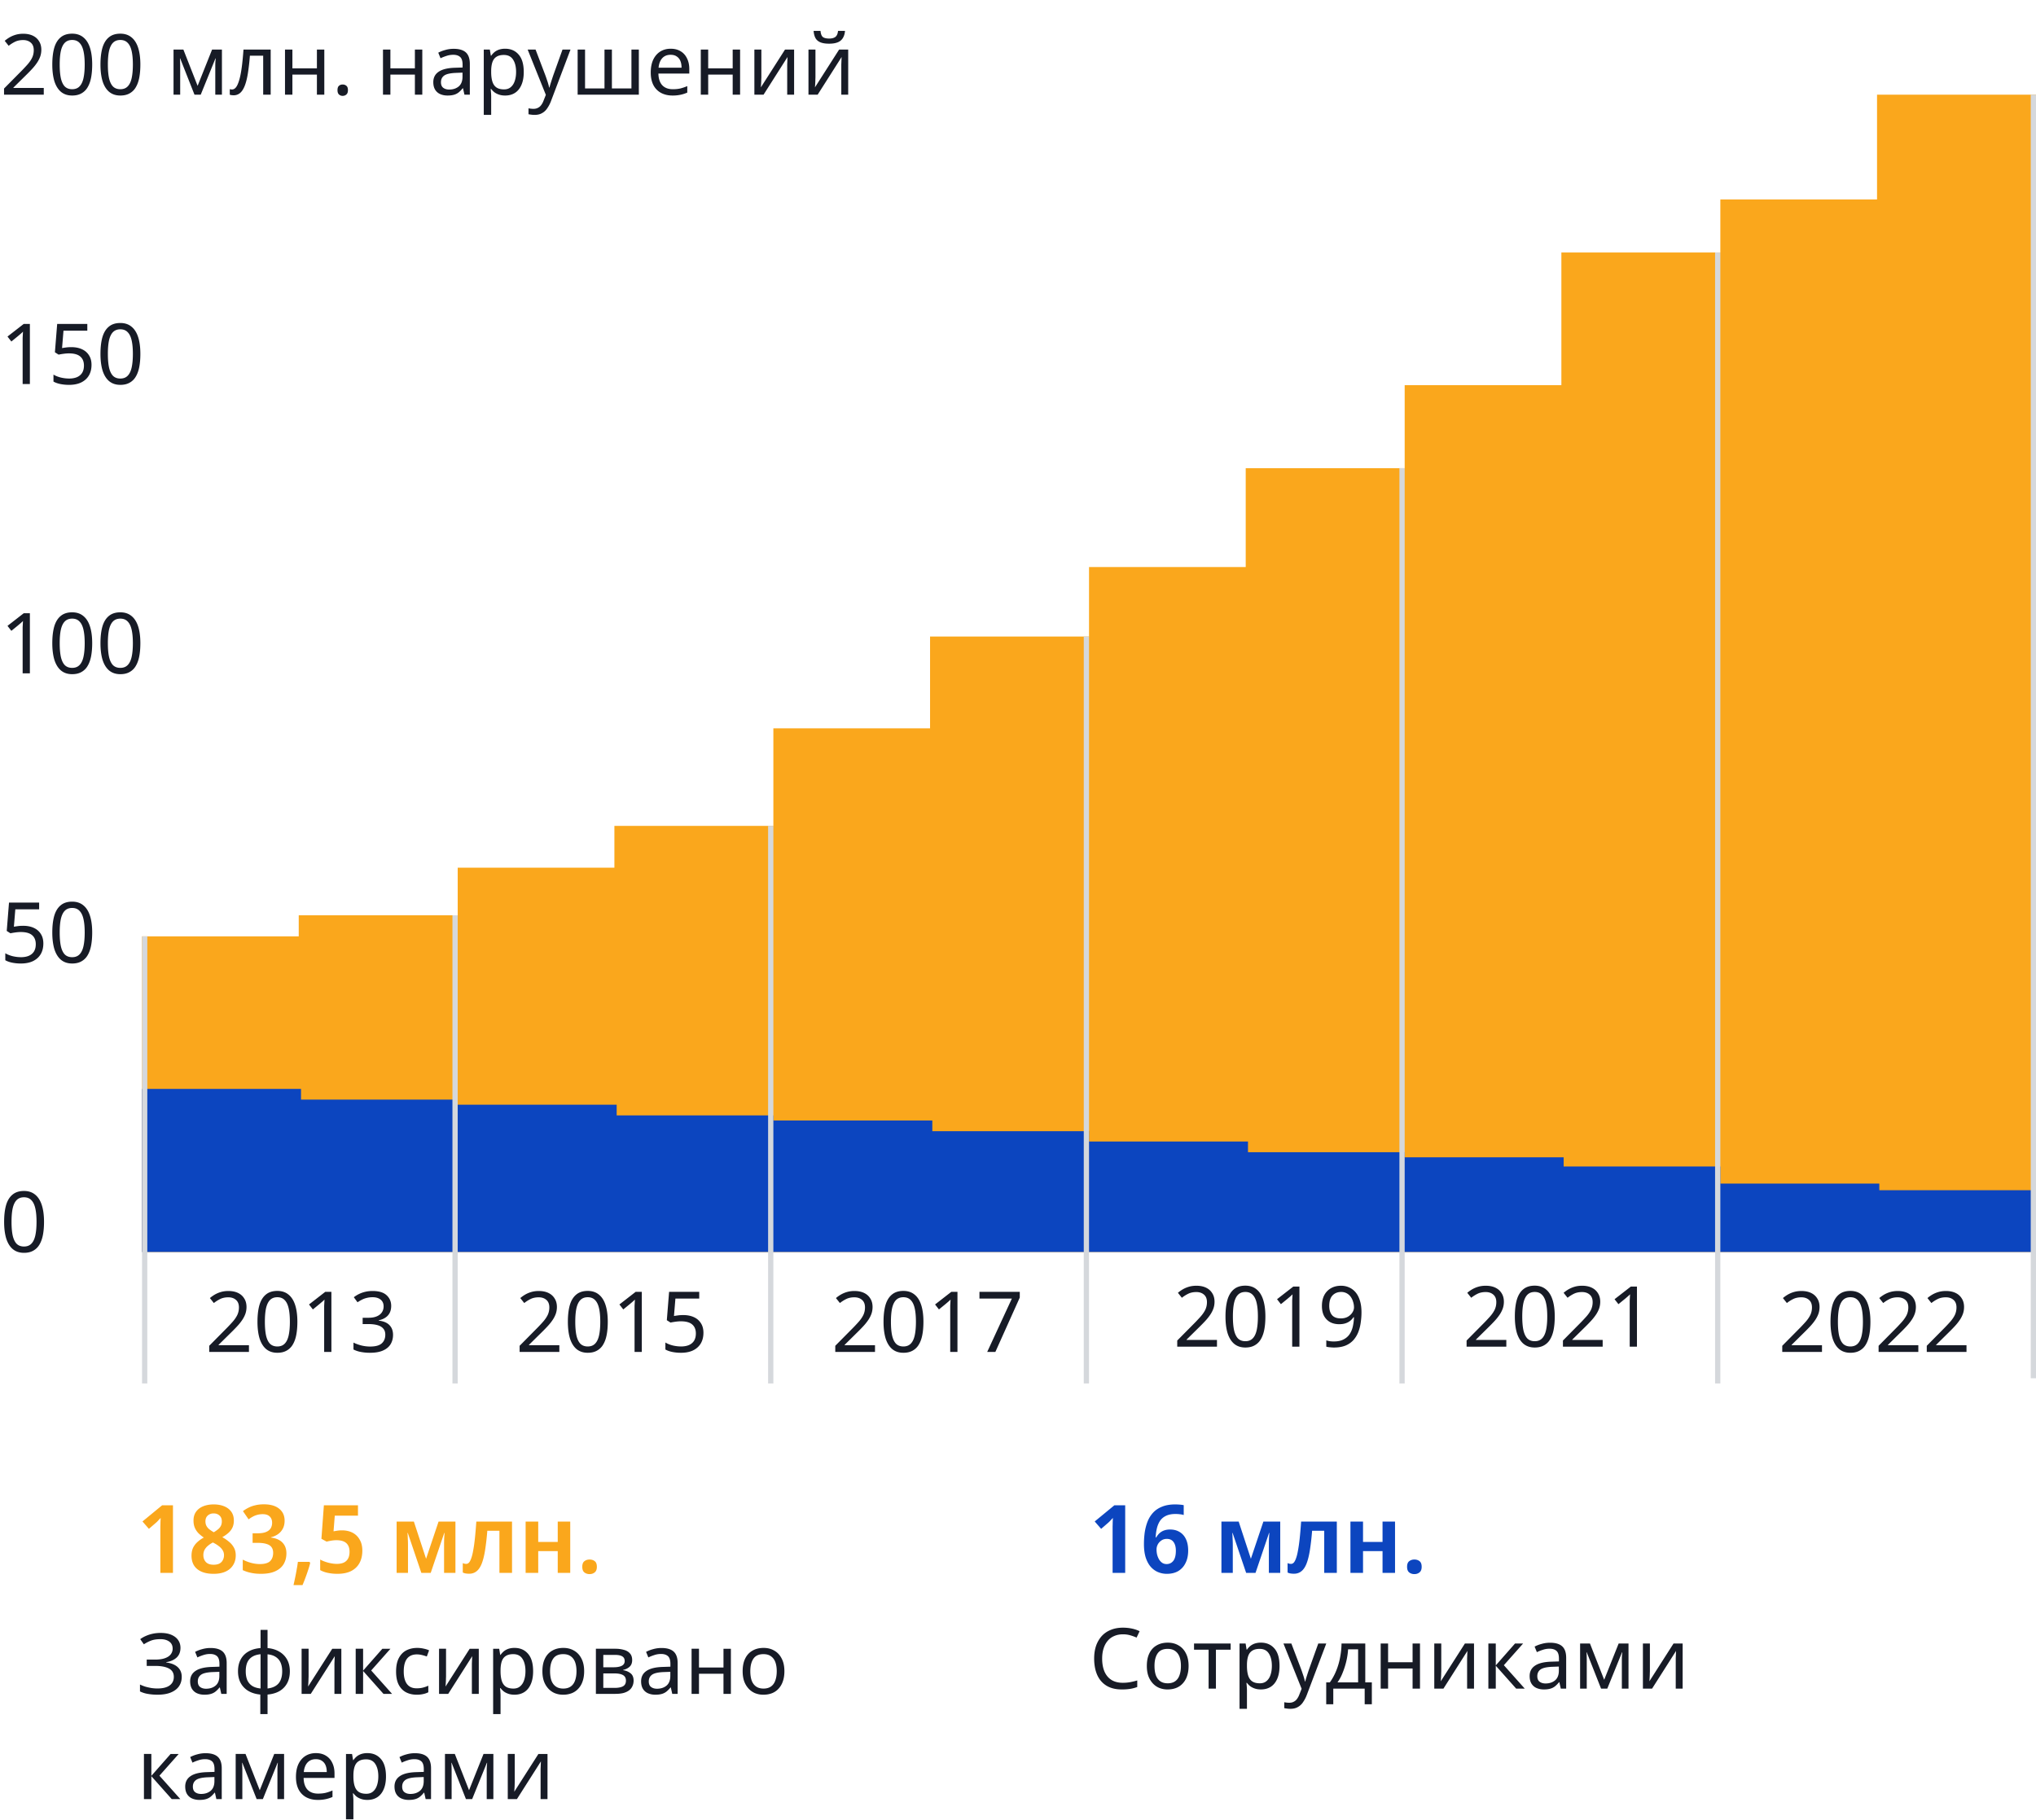
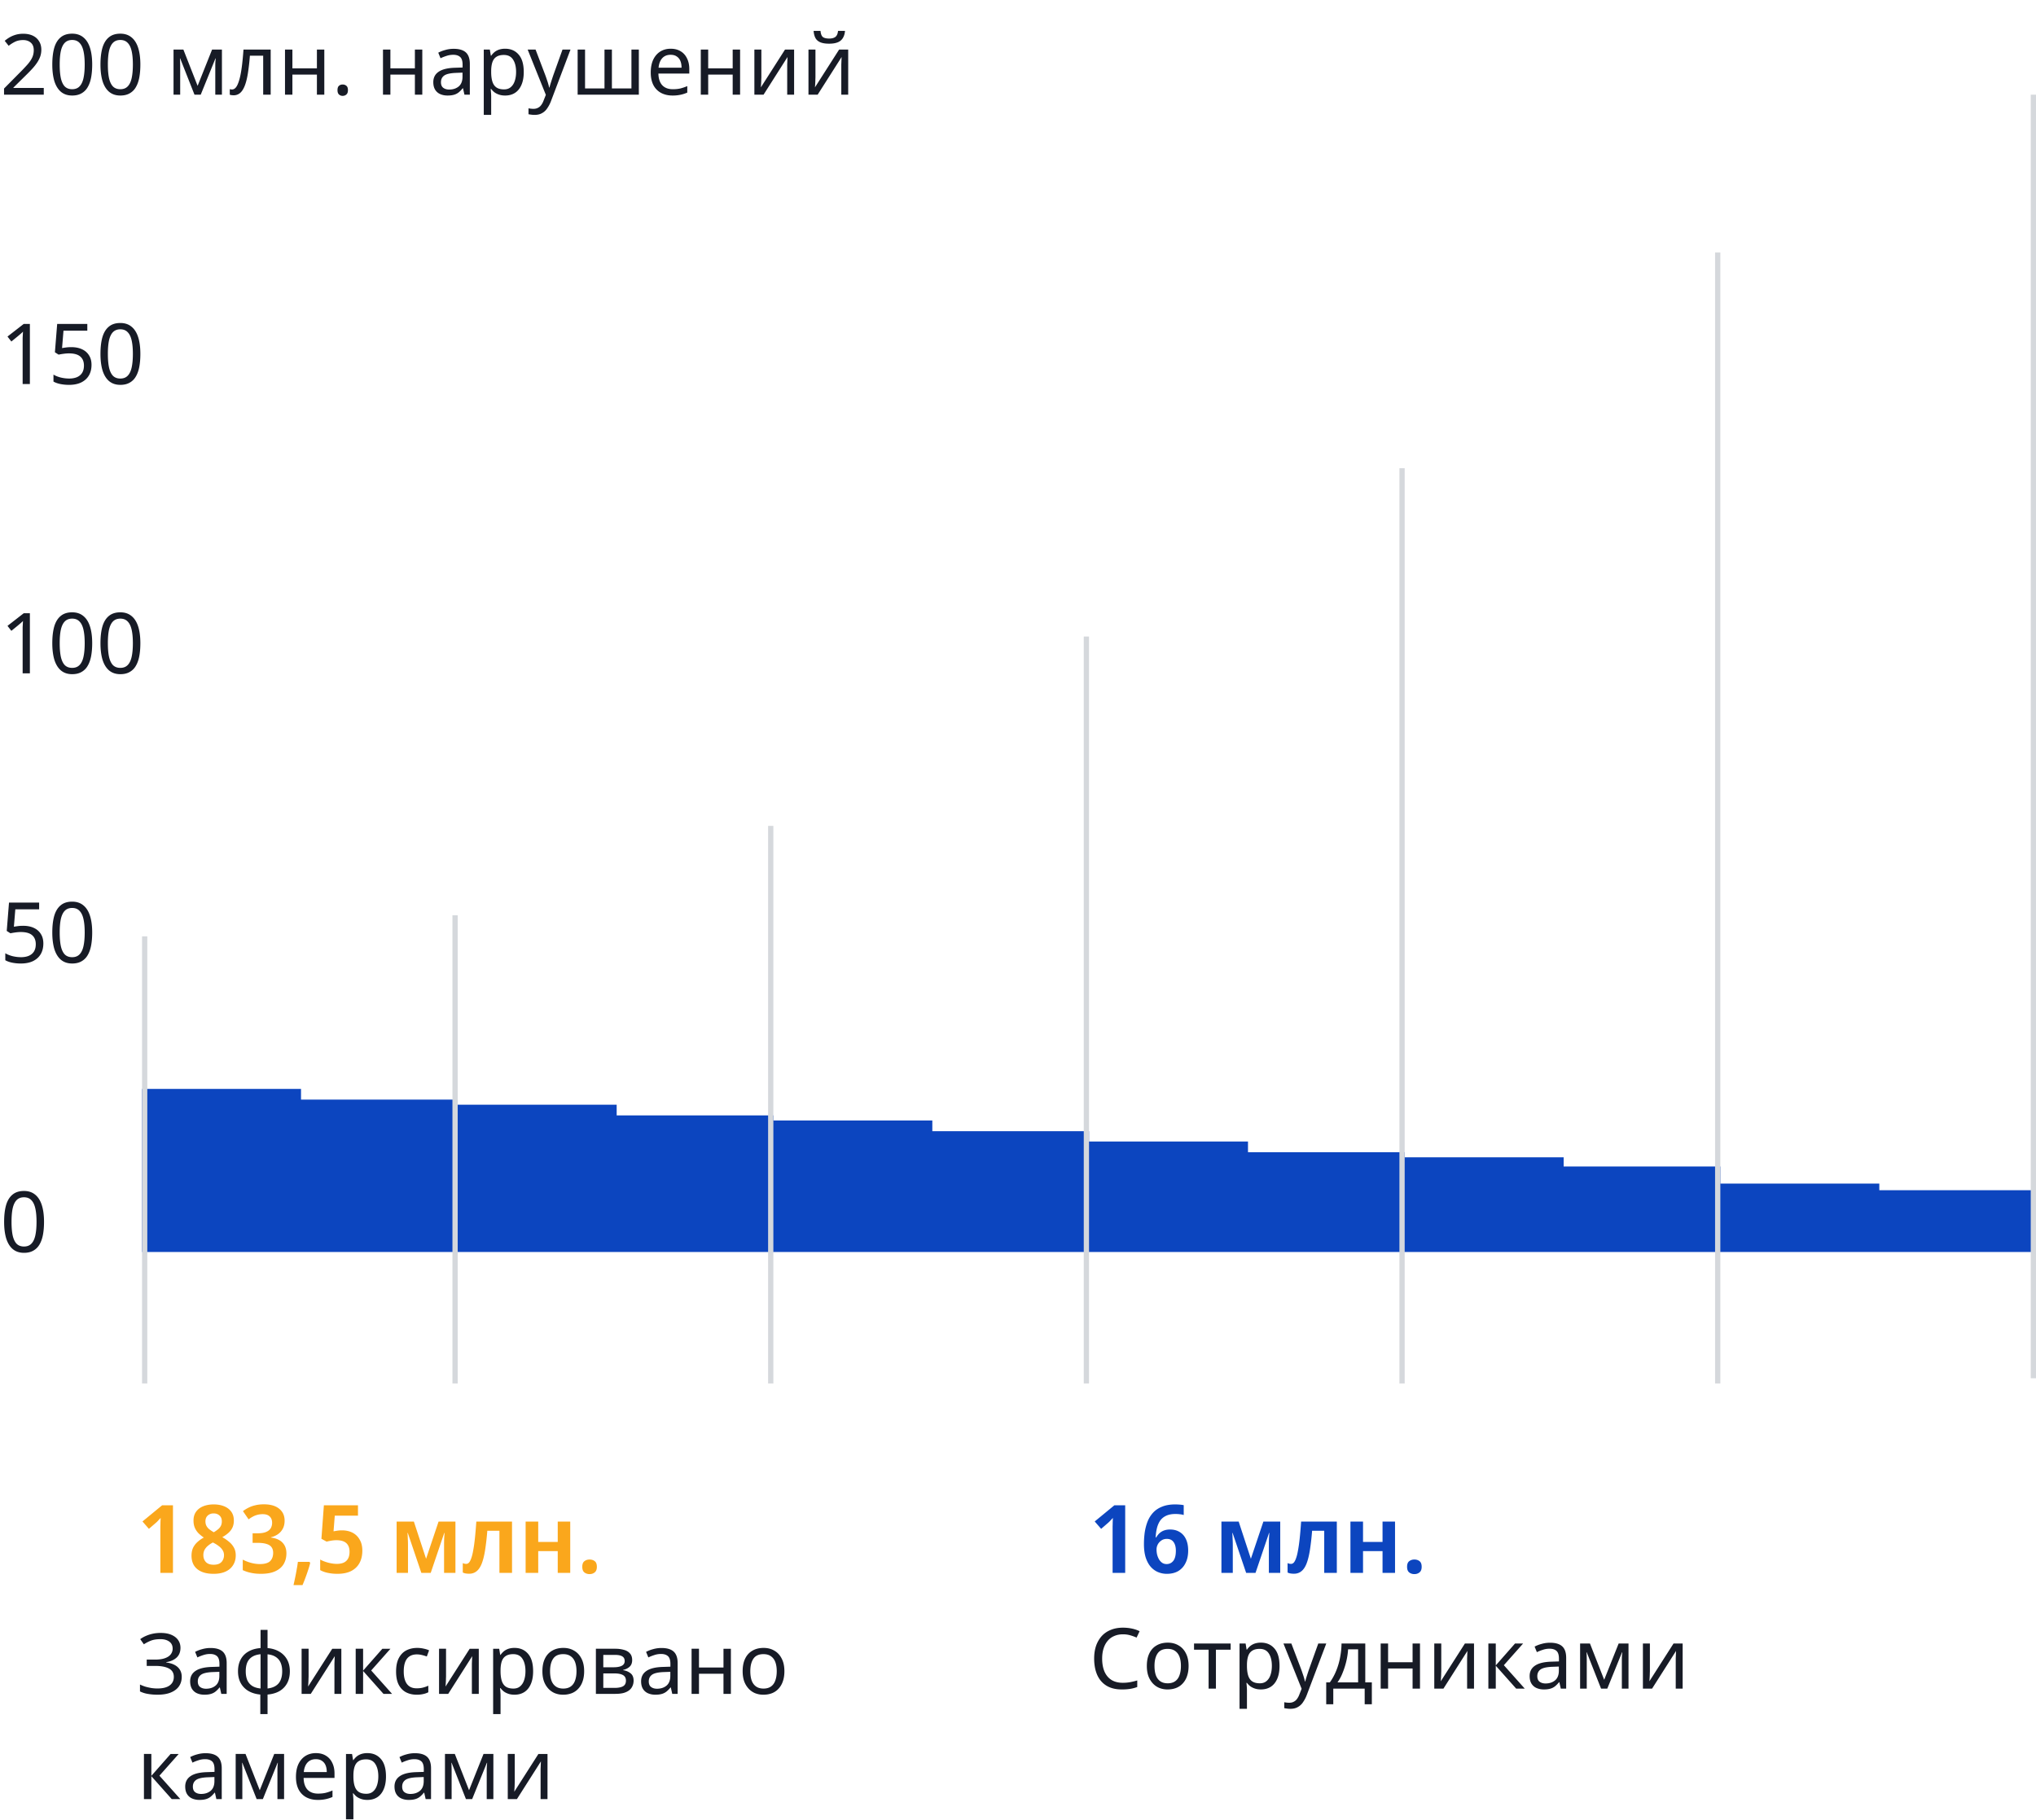
<svg xmlns="http://www.w3.org/2000/svg" width="387" height="346" fill="none">
-   <path d="M87 174v64H27v-60h29.784v-4H87Zm60-17v81H87v-73.052h29.784V157H147Zm60-36v117h-60v-99.549h29.784V121H207Zm60-32v149h-60V107.797h29.784V89H267Zm60-41v190h-60V73.22h29.784V48H327Zm60-30v220h-60V37.919h29.784V18H387Z" fill="#FAA71C" />
  <path d="M27 207v31h60v-28.967H57.216V207H27Zm60 3v28h60v-25.967h-29.784V210H87Zm60 3v25h60v-22.967h-29.784V213H147Zm60 4v21h60v-18.967h-29.784V217H207Zm60 3v18h60v-16.258h-29.784V220H267Zm60 5v13h60v-11.742h-29.784V225H327Z" fill="#0C45BF" />
-   <path d="M47.32 257h-7.552v-1.168l2.992-3.024a34.111 34.111 0 0 0 1.456-1.536c.395-.448.693-.885.896-1.312.203-.437.304-.912.304-1.424 0-.629-.187-1.104-.56-1.424-.373-.331-.859-.496-1.456-.496-.555 0-1.045.096-1.472.288a6.607 6.607 0 0 0-1.28.8l-.752-.944a6.45 6.45 0 0 1 .976-.688 5.344 5.344 0 0 1 1.168-.48c.427-.117.88-.176 1.36-.176.715 0 1.328.123 1.84.368s.907.597 1.184 1.056c.288.448.432.987.432 1.616 0 .448-.07.875-.208 1.28a5.232 5.232 0 0 1-.592 1.168 9.672 9.672 0 0 1-.928 1.168c-.363.395-.763.805-1.2 1.232l-2.384 2.352v.064h5.776V257Zm9.204-5.728c0 .928-.07 1.755-.208 2.48-.138.725-.362 1.344-.672 1.856a3.073 3.073 0 0 1-1.184 1.152c-.48.267-1.061.4-1.744.4-.853 0-1.562-.235-2.128-.704-.554-.469-.97-1.141-1.248-2.016-.266-.885-.4-1.941-.4-3.168 0-1.237.123-2.293.368-3.168.256-.875.662-1.541 1.216-2 .555-.469 1.286-.704 2.192-.704.854 0 1.563.235 2.128.704.566.459.987 1.125 1.264 2 .278.875.416 1.931.416 3.168Zm-6.176 0c0 1.045.075 1.915.224 2.608.16.693.41 1.216.752 1.568.352.341.816.512 1.392.512s1.035-.171 1.376-.512c.352-.341.608-.859.768-1.552.16-.704.24-1.579.24-2.624 0-1.045-.08-1.909-.24-2.592-.16-.693-.416-1.211-.768-1.552-.341-.352-.8-.528-1.376-.528-.576 0-1.04.176-1.392.528-.341.341-.592.859-.752 1.552-.15.683-.224 1.547-.224 2.592ZM62.993 257h-1.377v-8.768l.032-.592.032-.592c-.17.171-.325.315-.463.432-.14.117-.315.267-.529.448l-1.216.992-.736-.944 3.089-2.4h1.167V257Zm11.364-8.752c0 .512-.096.955-.288 1.328a2.36 2.36 0 0 1-.832.912c-.352.235-.768.4-1.248.496v.064c.917.107 1.6.395 2.048.864.448.469.672 1.083.672 1.84 0 .661-.155 1.253-.464 1.776-.31.512-.79.912-1.44 1.2-.64.288-1.467.432-2.48.432a9.036 9.036 0 0 1-1.664-.144 5.156 5.156 0 0 1-1.472-.48v-1.312c.48.235.997.421 1.552.56a7.112 7.112 0 0 0 1.6.192c1.024 0 1.76-.197 2.208-.592.458-.405.688-.96.688-1.664 0-.48-.128-.864-.384-1.152-.246-.299-.608-.517-1.088-.656-.48-.139-1.056-.208-1.728-.208h-1.104v-1.2h1.12c.63 0 1.152-.091 1.568-.272.426-.181.746-.432.96-.752.224-.331.336-.709.336-1.136 0-.555-.187-.981-.56-1.28-.374-.309-.88-.464-1.52-.464-.406 0-.774.043-1.104.128-.33.075-.64.187-.928.336-.278.139-.56.304-.848.496l-.704-.96c.277-.213.592-.411.944-.592a5.724 5.724 0 0 1 1.2-.432c.437-.107.912-.16 1.424-.16 1.194 0 2.08.267 2.656.8.586.533.88 1.211.88 2.032ZM106.32 257h-7.552v-1.168l2.992-3.024a34.283 34.283 0 0 0 1.456-1.536c.395-.448.693-.885.896-1.312.203-.437.304-.912.304-1.424 0-.629-.187-1.104-.56-1.424-.373-.331-.859-.496-1.456-.496-.555 0-1.045.096-1.472.288a6.598 6.598 0 0 0-1.28.8l-.752-.944a6.45 6.45 0 0 1 .976-.688 5.35 5.35 0 0 1 1.168-.48c.427-.117.88-.176 1.36-.176.715 0 1.328.123 1.84.368s.907.597 1.184 1.056c.288.448.432.987.432 1.616 0 .448-.069.875-.208 1.28a5.245 5.245 0 0 1-.592 1.168 9.643 9.643 0 0 1-.928 1.168c-.363.395-.763.805-1.2 1.232l-2.384 2.352v.064h5.776V257Zm9.204-5.728c0 .928-.069 1.755-.208 2.48-.138.725-.362 1.344-.672 1.856a3.065 3.065 0 0 1-1.184 1.152c-.48.267-1.061.4-1.744.4-.853 0-1.562-.235-2.128-.704-.554-.469-.97-1.141-1.248-2.016-.266-.885-.4-1.941-.4-3.168 0-1.237.123-2.293.368-3.168.256-.875.662-1.541 1.216-2 .555-.469 1.286-.704 2.192-.704.854 0 1.563.235 2.128.704.566.459.987 1.125 1.264 2 .278.875.416 1.931.416 3.168Zm-6.176 0c0 1.045.075 1.915.224 2.608.16.693.411 1.216.752 1.568.352.341.816.512 1.392.512s1.035-.171 1.376-.512c.352-.341.608-.859.768-1.552.16-.704.24-1.579.24-2.624 0-1.045-.08-1.909-.24-2.592-.16-.693-.416-1.211-.768-1.552-.341-.352-.8-.528-1.376-.528-.576 0-1.04.176-1.392.528-.341.341-.592.859-.752 1.552-.149.683-.224 1.547-.224 2.592ZM121.993 257h-1.376v-8.768c.01-.213.021-.411.032-.592l.032-.592a7.827 7.827 0 0 1-.464.432l-.528.448-1.216.992-.736-.944 3.088-2.4h1.168V257Zm7.876-7.008c.778 0 1.456.133 2.032.4a3 3 0 0 1 1.328 1.152c.32.491.48 1.093.48 1.808 0 .789-.171 1.472-.512 2.048-.342.565-.832 1.003-1.472 1.312-.63.299-1.392.448-2.288.448a8.28 8.28 0 0 1-1.664-.16c-.512-.107-.944-.261-1.296-.464v-1.328c.384.235.848.421 1.392.56a7.04 7.04 0 0 0 1.584.192c.565 0 1.056-.085 1.472-.256.426-.181.757-.453.992-.816.234-.373.352-.837.352-1.392 0-.747-.23-1.317-.688-1.712-.459-.405-1.184-.608-2.176-.608-.299 0-.64.027-1.024.08-.384.053-.694.107-.928.16l-.704-.448.432-5.392h5.728v1.28h-4.528l-.272 3.312c.181-.032.426-.069.736-.112.309-.043.65-.064 1.024-.064ZM166.32 257h-7.552v-1.168l2.992-3.024a34.283 34.283 0 0 0 1.456-1.536c.395-.448.693-.885.896-1.312.203-.437.304-.912.304-1.424 0-.629-.187-1.104-.56-1.424-.373-.331-.859-.496-1.456-.496-.555 0-1.045.096-1.472.288a6.598 6.598 0 0 0-1.28.8l-.752-.944a6.45 6.45 0 0 1 .976-.688 5.35 5.35 0 0 1 1.168-.48c.427-.117.88-.176 1.36-.176.715 0 1.328.123 1.84.368s.907.597 1.184 1.056c.288.448.432.987.432 1.616 0 .448-.069.875-.208 1.28a5.245 5.245 0 0 1-.592 1.168 9.643 9.643 0 0 1-.928 1.168c-.363.395-.763.805-1.2 1.232l-2.384 2.352v.064h5.776V257Zm9.204-5.728c0 .928-.069 1.755-.208 2.48-.138.725-.362 1.344-.672 1.856a3.065 3.065 0 0 1-1.184 1.152c-.48.267-1.061.4-1.744.4-.853 0-1.562-.235-2.128-.704-.554-.469-.97-1.141-1.248-2.016-.266-.885-.4-1.941-.4-3.168 0-1.237.123-2.293.368-3.168.256-.875.662-1.541 1.216-2 .555-.469 1.286-.704 2.192-.704.854 0 1.563.235 2.128.704.566.459.987 1.125 1.264 2 .278.875.416 1.931.416 3.168Zm-6.176 0c0 1.045.075 1.915.224 2.608.16.693.411 1.216.752 1.568.352.341.816.512 1.392.512s1.035-.171 1.376-.512c.352-.341.608-.859.768-1.552.16-.704.24-1.579.24-2.624 0-1.045-.08-1.909-.24-2.592-.16-.693-.416-1.211-.768-1.552-.341-.352-.8-.528-1.376-.528-.576 0-1.04.176-1.392.528-.341.341-.592.859-.752 1.552-.149.683-.224 1.547-.224 2.592ZM181.993 257h-1.376v-8.768c.01-.213.021-.411.032-.592l.032-.592a7.827 7.827 0 0 1-.464.432l-.528.448-1.216.992-.736-.944 3.088-2.4h1.168V257Zm5.652 0 4.688-10.144h-6.16v-1.28h7.664v1.088L189.197 257h-1.552Zm43.675-1h-7.552v-1.168l2.992-3.024a34.283 34.283 0 0 0 1.456-1.536c.395-.448.693-.885.896-1.312.203-.437.304-.912.304-1.424 0-.629-.187-1.104-.56-1.424-.373-.331-.859-.496-1.456-.496-.555 0-1.045.096-1.472.288a6.598 6.598 0 0 0-1.28.8l-.752-.944a6.45 6.45 0 0 1 .976-.688 5.35 5.35 0 0 1 1.168-.48c.427-.117.88-.176 1.36-.176.715 0 1.328.123 1.84.368s.907.597 1.184 1.056c.288.448.432.987.432 1.616 0 .448-.069.875-.208 1.28a5.245 5.245 0 0 1-.592 1.168 9.643 9.643 0 0 1-.928 1.168c-.363.395-.763.805-1.2 1.232l-2.384 2.352v.064h5.776V256Zm9.204-5.728c0 .928-.069 1.755-.208 2.48-.138.725-.362 1.344-.672 1.856a3.065 3.065 0 0 1-1.184 1.152c-.48.267-1.061.4-1.744.4-.853 0-1.562-.235-2.128-.704-.554-.469-.97-1.141-1.248-2.016-.266-.885-.4-1.941-.4-3.168 0-1.237.123-2.293.368-3.168.256-.875.662-1.541 1.216-2 .555-.469 1.286-.704 2.192-.704.854 0 1.563.235 2.128.704.566.459.987 1.125 1.264 2 .278.875.416 1.931.416 3.168Zm-6.176 0c0 1.045.075 1.915.224 2.608.16.693.411 1.216.752 1.568.352.341.816.512 1.392.512s1.035-.171 1.376-.512c.352-.341.608-.859.768-1.552.16-.704.24-1.579.24-2.624 0-1.045-.08-1.909-.24-2.592-.16-.693-.416-1.211-.768-1.552-.341-.352-.8-.528-1.376-.528-.576 0-1.04.176-1.392.528-.341.341-.592.859-.752 1.552-.149.683-.224 1.547-.224 2.592ZM246.993 256h-1.376v-8.768c.01-.213.021-.411.032-.592l.032-.592a7.827 7.827 0 0 1-.464.432l-.528.448-1.216.992-.736-.944 3.088-2.4h1.168V256Zm11.796-6.544c0 .651-.048 1.301-.144 1.952a7.924 7.924 0 0 1-.464 1.824 5.169 5.169 0 0 1-.928 1.52 4.175 4.175 0 0 1-1.504 1.04c-.608.245-1.344.368-2.208.368-.214 0-.464-.016-.752-.048a3.41 3.41 0 0 1-.688-.112v-1.2c.192.064.416.117.672.16.256.032.501.048.736.048.746 0 1.36-.123 1.84-.368.49-.245.88-.576 1.168-.992.288-.427.496-.917.624-1.472a9.562 9.562 0 0 0 .224-1.776h-.096c-.16.245-.363.469-.608.672a2.756 2.756 0 0 1-.896.48c-.342.117-.747.176-1.216.176-.651 0-1.227-.133-1.728-.4a2.927 2.927 0 0 1-1.152-1.184c-.267-.512-.4-1.136-.4-1.872 0-.8.149-1.488.448-2.064a3.265 3.265 0 0 1 1.28-1.328c.544-.309 1.184-.464 1.92-.464.544 0 1.05.107 1.52.32.469.203.88.512 1.232.928.352.416.624.939.816 1.568.202.629.304 1.371.304 2.224Zm-3.872-3.856c-.662 0-1.206.219-1.632.656-.416.437-.624 1.104-.624 2 0 .736.176 1.317.528 1.744.362.416.917.624 1.664.624.512 0 .954-.101 1.328-.304.373-.213.661-.48.864-.8.213-.32.32-.651.32-.992 0-.341-.054-.683-.16-1.024a3.061 3.061 0 0 0-.448-.96 2.274 2.274 0 0 0-.768-.688 2.182 2.182 0 0 0-1.072-.256ZM286.32 256h-7.552v-1.168l2.992-3.024a34.283 34.283 0 0 0 1.456-1.536c.395-.448.693-.885.896-1.312.203-.437.304-.912.304-1.424 0-.629-.187-1.104-.56-1.424-.373-.331-.859-.496-1.456-.496-.555 0-1.045.096-1.472.288a6.598 6.598 0 0 0-1.28.8l-.752-.944a6.45 6.45 0 0 1 .976-.688 5.35 5.35 0 0 1 1.168-.48c.427-.117.88-.176 1.36-.176.715 0 1.328.123 1.84.368s.907.597 1.184 1.056c.288.448.432.987.432 1.616 0 .448-.069.875-.208 1.28a5.245 5.245 0 0 1-.592 1.168 9.643 9.643 0 0 1-.928 1.168c-.363.395-.763.805-1.2 1.232l-2.384 2.352v.064h5.776V256Zm9.204-5.728c0 .928-.069 1.755-.208 2.48-.138.725-.362 1.344-.672 1.856a3.065 3.065 0 0 1-1.184 1.152c-.48.267-1.061.4-1.744.4-.853 0-1.562-.235-2.128-.704-.554-.469-.97-1.141-1.248-2.016-.266-.885-.4-1.941-.4-3.168 0-1.237.123-2.293.368-3.168.256-.875.662-1.541 1.216-2 .555-.469 1.286-.704 2.192-.704.854 0 1.563.235 2.128.704.566.459.987 1.125 1.264 2 .278.875.416 1.931.416 3.168Zm-6.176 0c0 1.045.075 1.915.224 2.608.16.693.411 1.216.752 1.568.352.341.816.512 1.392.512s1.035-.171 1.376-.512c.352-.341.608-.859.768-1.552.16-.704.24-1.579.24-2.624 0-1.045-.08-1.909-.24-2.592-.16-.693-.416-1.211-.768-1.552-.341-.352-.8-.528-1.376-.528-.576 0-1.04.176-1.392.528-.341.341-.592.859-.752 1.552-.149.683-.224 1.547-.224 2.592ZM304.633 256h-7.552v-1.168l2.992-3.024a34.283 34.283 0 0 0 1.456-1.536c.394-.448.693-.885.896-1.312.202-.437.304-.912.304-1.424 0-.629-.187-1.104-.56-1.424-.374-.331-.859-.496-1.456-.496-.555 0-1.046.096-1.472.288a6.598 6.598 0 0 0-1.28.8l-.752-.944a6.4 6.4 0 0 1 .976-.688 5.33 5.33 0 0 1 1.168-.48c.426-.117.88-.176 1.36-.176.714 0 1.328.123 1.84.368s.906.597 1.184 1.056c.288.448.432.987.432 1.616 0 .448-.07.875-.208 1.28a5.245 5.245 0 0 1-.592 1.168 9.742 9.742 0 0 1-.928 1.168c-.363.395-.763.805-1.2 1.232l-2.384 2.352v.064h5.776V256Zm6.516 0h-1.376v-8.768c.01-.213.021-.411.032-.592l.032-.592a7.827 7.827 0 0 1-.464.432l-.528.448-1.216.992-.736-.944 3.088-2.4h1.168V256Zm35.171 1h-7.552v-1.168l2.992-3.024a34.283 34.283 0 0 0 1.456-1.536c.395-.448.693-.885.896-1.312.203-.437.304-.912.304-1.424 0-.629-.187-1.104-.56-1.424-.373-.331-.859-.496-1.456-.496-.555 0-1.045.096-1.472.288a6.598 6.598 0 0 0-1.28.8l-.752-.944a6.45 6.45 0 0 1 .976-.688 5.35 5.35 0 0 1 1.168-.48c.427-.117.88-.176 1.36-.176.715 0 1.328.123 1.84.368s.907.597 1.184 1.056c.288.448.432.987.432 1.616 0 .448-.069.875-.208 1.28a5.245 5.245 0 0 1-.592 1.168 9.643 9.643 0 0 1-.928 1.168c-.363.395-.763.805-1.2 1.232l-2.384 2.352v.064h5.776V257Zm9.204-5.728c0 .928-.069 1.755-.208 2.48-.138.725-.362 1.344-.672 1.856a3.065 3.065 0 0 1-1.184 1.152c-.48.267-1.061.4-1.744.4-.853 0-1.562-.235-2.128-.704-.554-.469-.97-1.141-1.248-2.016-.266-.885-.4-1.941-.4-3.168 0-1.237.123-2.293.368-3.168.256-.875.662-1.541 1.216-2 .555-.469 1.286-.704 2.192-.704.854 0 1.563.235 2.128.704.566.459.987 1.125 1.264 2 .278.875.416 1.931.416 3.168Zm-6.176 0c0 1.045.075 1.915.224 2.608.16.693.411 1.216.752 1.568.352.341.816.512 1.392.512s1.035-.171 1.376-.512c.352-.341.608-.859.768-1.552.16-.704.24-1.579.24-2.624 0-1.045-.08-1.909-.24-2.592-.16-.693-.416-1.211-.768-1.552-.341-.352-.8-.528-1.376-.528-.576 0-1.04.176-1.392.528-.341.341-.592.859-.752 1.552-.149.683-.224 1.547-.224 2.592ZM364.633 257h-7.552v-1.168l2.992-3.024a34.283 34.283 0 0 0 1.456-1.536c.394-.448.693-.885.896-1.312.202-.437.304-.912.304-1.424 0-.629-.187-1.104-.56-1.424-.374-.331-.859-.496-1.456-.496-.555 0-1.046.096-1.472.288a6.598 6.598 0 0 0-1.28.8l-.752-.944a6.4 6.4 0 0 1 .976-.688 5.33 5.33 0 0 1 1.168-.48c.426-.117.88-.176 1.36-.176.714 0 1.328.123 1.84.368s.906.597 1.184 1.056c.288.448.432.987.432 1.616 0 .448-.07.875-.208 1.28a5.245 5.245 0 0 1-.592 1.168 9.742 9.742 0 0 1-.928 1.168c-.363.395-.763.805-1.2 1.232l-2.384 2.352v.064h5.776V257Zm9.156 0h-7.552v-1.168l2.992-3.024a34.283 34.283 0 0 0 1.456-1.536c.394-.448.693-.885.896-1.312.202-.437.304-.912.304-1.424 0-.629-.187-1.104-.56-1.424-.374-.331-.859-.496-1.456-.496-.555 0-1.046.096-1.472.288a6.598 6.598 0 0 0-1.28.8l-.752-.944a6.4 6.4 0 0 1 .976-.688 5.33 5.33 0 0 1 1.168-.48c.426-.117.88-.176 1.36-.176.714 0 1.328.123 1.84.368s.906.597 1.184 1.056c.288.448.432.987.432 1.616 0 .448-.07.875-.208 1.28a5.245 5.245 0 0 1-.592 1.168 9.742 9.742 0 0 1-.928 1.168c-.363.395-.763.805-1.2 1.232l-2.384 2.352v.064h5.776V257Z" fill="#171B26" />
  <path stroke="#D5D8DC" d="M86.5 263v-89m-59 89v-85m119 85V157m60 106V121m60 142V89m60 174V48m60 214V18" />
  <path d="M8.368 232.272c0 .928-.07 1.755-.208 2.48-.139.725-.363 1.344-.672 1.856a3.072 3.072 0 0 1-1.184 1.152c-.48.267-1.061.4-1.744.4-.853 0-1.563-.235-2.128-.704-.555-.469-.97-1.141-1.248-2.016-.267-.885-.4-1.941-.4-3.168 0-1.237.123-2.293.368-3.168.256-.875.661-1.541 1.216-2 .555-.469 1.285-.704 2.192-.704.853 0 1.563.235 2.128.704.565.459.987 1.125 1.264 2s.416 1.931.416 3.168Zm-6.176 0c0 1.045.075 1.915.224 2.608.16.693.41 1.216.752 1.568.352.341.816.512 1.392.512s1.035-.171 1.376-.512c.352-.341.608-.859.768-1.552.16-.704.24-1.579.24-2.624 0-1.045-.08-1.909-.24-2.592-.16-.693-.416-1.211-.768-1.552-.341-.352-.8-.528-1.376-.528-.576 0-1.04.176-1.392.528-.341.341-.592.859-.752 1.552-.15.683-.224 1.547-.224 2.592Zm2.208-56.28c.779 0 1.456.133 2.032.4.576.267 1.019.651 1.328 1.152.32.491.48 1.093.48 1.808 0 .789-.17 1.472-.512 2.048-.341.565-.832 1.003-1.472 1.312-.63.299-1.392.448-2.288.448a8.286 8.286 0 0 1-1.664-.16c-.512-.107-.944-.261-1.296-.464v-1.328c.384.235.848.421 1.392.56a7.05 7.05 0 0 0 1.584.192c.565 0 1.056-.085 1.472-.256.427-.181.757-.453.992-.816.235-.373.352-.837.352-1.392 0-.747-.23-1.317-.688-1.712-.459-.405-1.184-.608-2.176-.608-.299 0-.64.027-1.024.08-.384.053-.693.107-.928.16l-.704-.448.432-5.392H7.44v1.28H2.912l-.272 3.312c.181-.032.427-.069.736-.112.31-.043.65-.064 1.024-.064Zm13.124 1.28c0 .928-.07 1.755-.208 2.48-.138.725-.362 1.344-.672 1.856a3.073 3.073 0 0 1-1.184 1.152c-.48.267-1.061.4-1.744.4-.853 0-1.562-.235-2.128-.704-.554-.469-.97-1.141-1.248-2.016-.266-.885-.4-1.941-.4-3.168 0-1.237.123-2.293.368-3.168.256-.875.662-1.541 1.216-2 .555-.469 1.286-.704 2.192-.704.854 0 1.563.235 2.128.704.566.459.987 1.125 1.264 2 .278.875.416 1.931.416 3.168Zm-6.176 0c0 1.045.075 1.915.224 2.608.16.693.41 1.216.752 1.568.352.341.816.512 1.392.512s1.035-.171 1.376-.512c.352-.341.608-.859.768-1.552.16-.704.24-1.579.24-2.624 0-1.045-.08-1.909-.24-2.592-.16-.693-.416-1.211-.768-1.552-.341-.352-.8-.528-1.376-.528-.576 0-1.04.176-1.392.528-.341.341-.592.859-.752 1.552-.15.683-.224 1.547-.224 2.592ZM5.68 128H4.304v-8.768a197.296 197.296 0 0 0 .064-1.184 7.25 7.25 0 0 1-.464.432l-.528.448-1.216.992-.736-.944 3.088-2.4H5.68V128Zm11.844-5.728c0 .928-.07 1.755-.208 2.48-.138.725-.362 1.344-.672 1.856a3.073 3.073 0 0 1-1.184 1.152c-.48.267-1.061.4-1.744.4-.853 0-1.562-.235-2.128-.704-.554-.469-.97-1.141-1.248-2.016-.266-.885-.4-1.941-.4-3.168 0-1.237.123-2.293.368-3.168.256-.875.662-1.541 1.216-2 .555-.469 1.286-.704 2.192-.704.854 0 1.563.235 2.128.704.566.459.987 1.125 1.264 2 .278.875.416 1.931.416 3.168Zm-6.176 0c0 1.045.075 1.915.224 2.608.16.693.41 1.216.752 1.568.352.341.816.512 1.392.512s1.035-.171 1.376-.512c.352-.341.608-.859.768-1.552.16-.704.24-1.579.24-2.624 0-1.045-.08-1.909-.24-2.592-.16-.693-.416-1.211-.768-1.552-.341-.352-.8-.528-1.376-.528-.576 0-1.04.176-1.392.528-.341.341-.592.859-.752 1.552-.15.683-.224 1.547-.224 2.592Zm15.332 0c0 .928-.069 1.755-.207 2.48-.14.725-.363 1.344-.672 1.856a3.072 3.072 0 0 1-1.184 1.152c-.48.267-1.062.4-1.745.4-.853 0-1.562-.235-2.128-.704-.554-.469-.97-1.141-1.247-2.016-.267-.885-.4-1.941-.4-3.168 0-1.237.122-2.293.367-3.168.257-.875.662-1.541 1.216-2 .555-.469 1.286-.704 2.192-.704.854 0 1.563.235 2.128.704.566.459.987 1.125 1.265 2 .277.875.415 1.931.415 3.168Zm-6.175 0c0 1.045.074 1.915.224 2.608.16.693.41 1.216.752 1.568.351.341.816.512 1.391.512.576 0 1.035-.171 1.377-.512.352-.341.608-.859.768-1.552.16-.704.24-1.579.24-2.624 0-1.045-.08-1.909-.24-2.592-.16-.693-.416-1.211-.768-1.552-.342-.352-.8-.528-1.377-.528-.575 0-1.04.176-1.392.528-.34.341-.591.859-.752 1.552-.149.683-.224 1.547-.224 2.592ZM5.68 73H4.304v-8.768a202.83 202.83 0 0 0 .064-1.184 7.55 7.55 0 0 1-.464.432l-.528.448-1.216.992-.736-.944 3.088-2.4H5.68V73Zm7.876-7.008c.779 0 1.456.133 2.032.4.576.267 1.019.65 1.328 1.152.32.49.48 1.093.48 1.808 0 .79-.17 1.472-.512 2.048-.341.565-.832 1.003-1.472 1.312-.63.299-1.392.448-2.288.448A8.308 8.308 0 0 1 11.46 73c-.512-.107-.944-.261-1.296-.464v-1.328c.384.235.848.421 1.392.56a7.048 7.048 0 0 0 1.584.192c.566 0 1.056-.085 1.472-.256.427-.181.758-.453.992-.816.235-.373.352-.837.352-1.392 0-.747-.23-1.317-.688-1.712-.458-.405-1.184-.608-2.176-.608-.298 0-.64.027-1.024.08a11.49 11.49 0 0 0-.928.16l-.704-.448.432-5.392h5.728v1.28h-4.528l-.272 3.312c.182-.032.427-.07.736-.112.31-.043.65-.064 1.024-.064Zm13.124 1.28c0 .928-.069 1.755-.207 2.48-.14.725-.363 1.344-.672 1.856a3.068 3.068 0 0 1-1.184 1.152c-.48.267-1.062.4-1.745.4-.853 0-1.562-.235-2.128-.704-.554-.47-.97-1.141-1.247-2.016-.267-.885-.4-1.941-.4-3.168 0-1.237.122-2.293.367-3.168.257-.875.662-1.541 1.216-2 .555-.47 1.286-.704 2.192-.704.854 0 1.563.235 2.128.704.566.459.987 1.125 1.265 2 .277.875.415 1.93.415 3.168Zm-6.175 0c0 1.045.074 1.915.224 2.608.16.693.41 1.216.752 1.568.351.341.816.512 1.391.512.576 0 1.035-.17 1.377-.512.352-.341.608-.859.768-1.552.16-.704.24-1.579.24-2.624 0-1.045-.08-1.91-.24-2.592-.16-.693-.416-1.21-.768-1.552-.342-.352-.8-.528-1.377-.528-.575 0-1.04.176-1.392.528-.34.341-.591.859-.752 1.552-.149.683-.224 1.547-.224 2.592ZM8.32 18H.768v-1.168l2.992-3.024a34.094 34.094 0 0 0 1.456-1.536c.395-.448.693-.885.896-1.312.203-.437.304-.912.304-1.424 0-.63-.187-1.104-.56-1.424-.373-.33-.859-.496-1.456-.496-.555 0-1.045.096-1.472.288a6.592 6.592 0 0 0-1.28.8L.896 7.76a6.41 6.41 0 0 1 .976-.688 5.376 5.376 0 0 1 1.168-.48c.427-.117.88-.176 1.36-.176.715 0 1.328.123 1.84.368s.907.597 1.184 1.056c.288.448.432.987.432 1.616 0 .448-.07.875-.208 1.28a5.237 5.237 0 0 1-.592 1.168 9.652 9.652 0 0 1-.928 1.168c-.363.395-.763.805-1.2 1.232l-2.384 2.352v.064H8.32V18Zm9.204-5.728c0 .928-.07 1.755-.208 2.48-.138.725-.362 1.344-.672 1.856a3.069 3.069 0 0 1-1.184 1.152c-.48.267-1.061.4-1.744.4-.853 0-1.562-.235-2.128-.704-.554-.47-.97-1.141-1.248-2.016-.266-.885-.4-1.941-.4-3.168 0-1.237.123-2.293.368-3.168.256-.875.662-1.541 1.216-2 .555-.47 1.286-.704 2.192-.704.854 0 1.563.235 2.128.704.566.459.987 1.125 1.264 2 .278.875.416 1.93.416 3.168Zm-6.176 0c0 1.045.075 1.915.224 2.608.16.693.41 1.216.752 1.568.352.341.816.512 1.392.512s1.035-.17 1.376-.512c.352-.341.608-.859.768-1.552.16-.704.24-1.579.24-2.624 0-1.045-.08-1.91-.24-2.592-.16-.693-.416-1.21-.768-1.552-.341-.352-.8-.528-1.376-.528-.576 0-1.04.176-1.392.528-.341.341-.592.859-.752 1.552-.15.683-.224 1.547-.224 2.592Zm15.332 0c0 .928-.069 1.755-.207 2.48-.14.725-.363 1.344-.672 1.856a3.068 3.068 0 0 1-1.184 1.152c-.48.267-1.062.4-1.745.4-.853 0-1.562-.235-2.128-.704-.554-.47-.97-1.141-1.247-2.016-.267-.885-.4-1.941-.4-3.168 0-1.237.122-2.293.367-3.168.257-.875.662-1.541 1.216-2 .555-.47 1.286-.704 2.192-.704.854 0 1.563.235 2.128.704.566.459.987 1.125 1.265 2 .277.875.415 1.93.415 3.168Zm-6.175 0c0 1.045.074 1.915.224 2.608.16.693.41 1.216.752 1.568.351.341.816.512 1.391.512.576 0 1.035-.17 1.377-.512.352-.341.608-.859.768-1.552.16-.704.24-1.579.24-2.624 0-1.045-.08-1.91-.24-2.592-.16-.693-.416-1.21-.768-1.552-.342-.352-.8-.528-1.377-.528-.575 0-1.04.176-1.392.528-.34.341-.591.859-.752 1.552-.149.683-.224 1.547-.224 2.592Zm21.68-2.848V18h-1.264v-5.472c0-.224.005-.459.016-.704l.064-.72h-.048L38.153 18h-1.184l-2.72-6.896h-.048c.021.235.032.475.032.72.01.245.016.496.016.752V18h-1.264V9.424h1.872l2.704 6.896 2.752-6.896h1.872ZM51.45 18h-1.424v-7.408h-2.528a41.229 41.229 0 0 1-.4 3.472c-.16.95-.362 1.723-.608 2.32-.245.597-.538 1.035-.88 1.312a1.846 1.846 0 0 1-1.2.416c-.138 0-.277-.01-.415-.032a.879.879 0 0 1-.32-.08v-1.056c.064.021.133.037.208.048.074.01.149.016.223.016.235 0 .448-.096.64-.288.192-.192.363-.485.512-.88.16-.395.304-.89.432-1.488.129-.608.24-1.323.337-2.144.096-.821.18-1.75.255-2.784h5.169V18Zm4.13-8.576v3.568h4.657V9.424h1.407V18h-1.407v-3.824H55.58V18h-1.407V9.424h1.407Zm8.572 7.712c0-.395.096-.672.288-.832.192-.16.421-.24.688-.24.277 0 .512.08.704.24.203.16.304.437.304.832 0 .384-.101.661-.304.832-.192.17-.427.256-.704.256a1 1 0 0 1-.688-.256c-.192-.17-.288-.448-.288-.832Zm10.053-7.712v3.568h4.657V9.424h1.407V18h-1.407v-3.824h-4.656V18h-1.409V9.424h1.409Zm12.028-.144c1.045 0 1.819.23 2.32.688.501.459.752 1.19.752 2.192V18h-1.024l-.272-1.216h-.064c-.245.31-.501.57-.768.784a2.528 2.528 0 0 1-.896.448c-.33.096-.736.144-1.216.144-.512 0-.976-.09-1.392-.272a2.143 2.143 0 0 1-.96-.832c-.235-.384-.352-.864-.352-1.44 0-.853.336-1.51 1.008-1.968.672-.47 1.707-.725 3.104-.768l1.456-.048v-.512c0-.715-.155-1.21-.464-1.488-.31-.277-.747-.416-1.312-.416-.448 0-.875.07-1.28.208a8.393 8.393 0 0 0-1.136.448l-.432-1.056a6.162 6.162 0 0 1 1.328-.512 5.685 5.685 0 0 1 1.6-.224Zm.416 4.576c-1.067.043-1.808.213-2.224.512-.405.299-.608.72-.608 1.264 0 .48.144.832.432 1.056.299.224.677.336 1.136.336.725 0 1.328-.197 1.808-.592.48-.405.72-1.024.72-1.856v-.768l-1.264.048Zm9.385-4.592c1.056 0 1.904.368 2.544 1.104.65.736.976 1.845.976 3.328 0 .97-.15 1.792-.448 2.464-.288.661-.699 1.163-1.232 1.504-.523.33-1.142.496-1.856.496-.438 0-.827-.059-1.168-.176a3.243 3.243 0 0 1-.88-.448 3.72 3.72 0 0 1-.608-.624h-.096c.021.181.042.41.064.688.021.277.032.517.032.72v3.52h-1.408V9.424h1.152l.192 1.168h.064c.17-.245.373-.47.608-.672.245-.203.533-.363.864-.48a3.695 3.695 0 0 1 1.2-.176Zm-.256 1.184c-.576 0-1.04.112-1.392.336-.352.213-.608.539-.768.976-.16.437-.246.992-.256 1.664v.272c0 .704.074 1.301.224 1.792.15.49.4.864.752 1.12.362.256.853.384 1.472.384.522 0 .95-.144 1.28-.432.341-.288.592-.677.752-1.168.17-.501.256-1.072.256-1.712 0-.981-.192-1.765-.576-2.352-.374-.587-.955-.88-1.744-.88Zm4.519-1.024h1.504l1.856 4.88c.107.288.203.565.288.832.096.267.182.528.256.784.075.245.134.485.176.72h.064c.064-.267.166-.613.304-1.04.139-.437.283-.875.432-1.312l1.744-4.864h1.52l-3.696 9.76a6.254 6.254 0 0 1-.72 1.392 2.735 2.735 0 0 1-.992.928c-.384.224-.853.336-1.408.336-.256 0-.48-.016-.672-.048a4.406 4.406 0 0 1-.496-.08v-1.12c.118.021.256.043.416.064.171.021.347.032.528.032.331 0 .614-.064.848-.192.246-.117.454-.293.624-.528a3.14 3.14 0 0 0 .432-.8l.448-1.136-3.456-8.608Zm21.133 0V18h-11.632V9.424h1.408v7.392h3.696V9.424h1.408v7.392h3.712V9.424h1.408Zm6.055-.16c.736 0 1.365.16 1.888.48.533.32.938.773 1.216 1.36.288.576.432 1.253.432 2.032v.848h-5.872c.021.97.266 1.712.736 2.224.48.501 1.146.752 2 .752.544 0 1.024-.048 1.44-.144a8.711 8.711 0 0 0 1.312-.448V17.6c-.438.192-.87.33-1.296.416a7.01 7.01 0 0 1-1.52.144c-.811 0-1.531-.165-2.16-.496a3.521 3.521 0 0 1-1.456-1.472c-.342-.661-.512-1.467-.512-2.416 0-.939.154-1.744.464-2.416.32-.672.762-1.19 1.328-1.552.576-.363 1.242-.544 2-.544Zm-.016 1.152c-.672 0-1.206.219-1.6.656-.384.427-.614 1.024-.688 1.792h4.368c0-.49-.075-.917-.224-1.28a1.814 1.814 0 0 0-.688-.848c-.299-.213-.688-.32-1.168-.32Zm7.143-.992v3.568h4.656V9.424h1.408V18h-1.408v-3.824h-4.656V18h-1.408V9.424h1.408Zm10.107 5.232c0 .096-.005.235-.016.416 0 .17-.005.357-.016.56l-.032.56c-.01.17-.021.31-.032.416l4.592-7.184h1.728V18h-1.312v-5.728l.032-.816c.011-.277.022-.485.032-.624L145.135 18h-1.744V9.424h1.328v5.232Zm15.898-8.784c-.043.533-.176.981-.4 1.344a1.968 1.968 0 0 1-.96.816c-.427.181-.982.272-1.664.272-.694 0-1.254-.09-1.68-.272-.416-.181-.72-.448-.912-.8-.192-.363-.31-.816-.352-1.36h1.312c.053.576.202.965.448 1.168.256.192.661.288 1.216.288.49 0 .874-.101 1.152-.304.288-.213.458-.597.512-1.152h1.328Zm-5.616 8.784a8.4 8.4 0 0 1-.016.416c0 .17-.006.357-.016.56l-.032.56c-.011.17-.022.31-.032.416l4.592-7.184h1.728V18h-1.312v-5.728l.032-.816c.01-.277.021-.485.032-.624L155.417 18h-1.744V9.424h1.328v5.232Zm58.447 296.024c-.608 0-1.157.107-1.648.32a3.213 3.213 0 0 0-1.248.912c-.341.395-.603.88-.784 1.456-.181.565-.272 1.205-.272 1.92 0 .939.144 1.755.432 2.448.299.693.736 1.227 1.312 1.6.587.373 1.317.56 2.192.56.501 0 .976-.043 1.424-.128.448-.085.885-.192 1.312-.32v1.248a6.98 6.98 0 0 1-1.328.352 9.966 9.966 0 0 1-1.616.112c-1.163 0-2.133-.24-2.912-.72-.779-.48-1.365-1.163-1.76-2.048-.384-.885-.576-1.925-.576-3.12 0-.864.117-1.653.352-2.368a5.46 5.46 0 0 1 1.056-1.856 4.612 4.612 0 0 1 1.728-1.2c.683-.288 1.467-.432 2.352-.432.587 0 1.152.059 1.696.176a6.147 6.147 0 0 1 1.456.496l-.576 1.216a8.94 8.94 0 0 0-1.184-.432 4.887 4.887 0 0 0-1.408-.192Zm12.477 6.016c0 .715-.096 1.349-.288 1.904a3.81 3.81 0 0 1-.8 1.392 3.332 3.332 0 0 1-1.264.88c-.49.192-1.04.288-1.648.288a4.185 4.185 0 0 1-1.568-.288 3.548 3.548 0 0 1-1.248-.88 4.21 4.21 0 0 1-.832-1.392c-.192-.555-.288-1.189-.288-1.904 0-.949.16-1.749.48-2.4.32-.661.779-1.163 1.376-1.504.598-.352 1.307-.528 2.128-.528.779 0 1.462.176 2.048.528.598.341 1.062.843 1.392 1.504.342.651.512 1.451.512 2.4Zm-6.48 0c0 .672.086 1.259.256 1.76.182.491.459.869.832 1.136.374.267.848.4 1.424.4s1.051-.133 1.424-.4c.374-.267.646-.645.816-1.136.182-.501.272-1.088.272-1.76 0-.683-.09-1.264-.272-1.744-.181-.48-.458-.848-.832-1.104-.362-.267-.837-.4-1.424-.4-.874 0-1.509.288-1.904.864-.394.576-.592 1.371-.592 2.384Zm14.476-3.088h-2.8V321h-1.392v-7.392h-2.768v-1.184h6.96v1.184Zm5.769-1.344c1.056 0 1.904.368 2.544 1.104.651.736.976 1.845.976 3.328 0 .971-.149 1.792-.448 2.464-.288.661-.699 1.163-1.232 1.504-.523.331-1.141.496-1.856.496-.437 0-.827-.059-1.168-.176a3.244 3.244 0 0 1-.88-.448 3.723 3.723 0 0 1-.608-.624h-.096c.021.181.043.411.064.688.021.277.032.517.032.72v3.52h-1.408v-12.416h1.152l.192 1.168h.064c.171-.245.373-.469.608-.672.245-.203.533-.363.864-.48a3.7 3.7 0 0 1 1.2-.176Zm-.256 1.184c-.576 0-1.04.112-1.392.336-.352.213-.608.539-.768.976-.16.437-.245.992-.256 1.664v.272c0 .704.075 1.301.224 1.792.149.491.4.864.752 1.12.363.256.853.384 1.472.384.523 0 .949-.144 1.28-.432.341-.288.592-.677.752-1.168.171-.501.256-1.072.256-1.712 0-.981-.192-1.765-.576-2.352-.373-.587-.955-.88-1.744-.88Zm4.52-1.024h1.504l1.856 4.88c.106.288.202.565.288.832.096.267.181.528.256.784.074.245.133.485.176.72h.064c.064-.267.165-.613.304-1.04a55.8 55.8 0 0 1 .432-1.312l1.744-4.864h1.52l-3.696 9.76a6.353 6.353 0 0 1-.72 1.392 2.751 2.751 0 0 1-.992.928c-.384.224-.854.336-1.408.336-.256 0-.48-.016-.672-.048a4.302 4.302 0 0 1-.496-.08v-1.12c.117.021.256.043.416.064.17.021.346.032.528.032.33 0 .613-.064.848-.192a1.64 1.64 0 0 0 .624-.528 3.21 3.21 0 0 0 .432-.8l.448-1.136-3.456-8.608Zm15.555 0v7.392h1.248v4.16h-1.36V321h-5.968v2.976h-1.344v-4.16h.688c.491-.683.896-1.424 1.216-2.224.331-.811.576-1.653.736-2.528.171-.885.262-1.765.272-2.64h4.512Zm-3.264 1.104a13.303 13.303 0 0 1-.336 2.256 14.77 14.77 0 0 1-.704 2.208 8.117 8.117 0 0 1-.976 1.824h3.92v-6.288h-1.904Zm7.601-1.104v3.568h4.656v-3.568h1.408V321h-1.408v-3.824h-4.656V321h-1.408v-8.576h1.408Zm10.108 5.232c0 .096-.006.235-.016.416 0 .171-.006.357-.016.56l-.032.56a14.64 14.64 0 0 1-.032.416l4.592-7.184h1.728V321h-1.312v-5.728l.032-.816c.01-.277.021-.485.032-.624L274.37 321h-1.744v-8.576h1.328v5.232Zm14.025-5.232h1.536l-3.664 4.128 3.968 4.448h-1.632l-3.872-4.352V321h-1.408v-8.576h1.408v4.16l3.664-4.16Zm6.645-.144c1.045 0 1.818.229 2.32.688.501.459.752 1.189.752 2.192V321h-1.024l-.272-1.216h-.064a4.937 4.937 0 0 1-.768.784 2.526 2.526 0 0 1-.896.448c-.331.096-.736.144-1.216.144-.512 0-.976-.091-1.392-.272a2.135 2.135 0 0 1-.96-.832c-.235-.384-.352-.864-.352-1.44 0-.853.336-1.509 1.008-1.968.672-.469 1.706-.725 3.104-.768l1.456-.048v-.512c0-.715-.155-1.211-.464-1.488-.31-.277-.747-.416-1.312-.416-.448 0-.875.069-1.28.208a8.318 8.318 0 0 0-1.136.448l-.432-1.056a6.156 6.156 0 0 1 1.328-.512 5.695 5.695 0 0 1 1.6-.224Zm.416 4.576c-1.067.043-1.808.213-2.224.512-.406.299-.608.72-.608 1.264 0 .48.144.832.432 1.056.298.224.677.336 1.136.336.725 0 1.328-.197 1.808-.592.48-.405.72-1.024.72-1.856v-.768l-1.264.048Zm14.504-4.432V321h-1.264v-5.472c0-.224.006-.459.016-.704l.064-.72h-.048l-2.8 6.896h-1.184l-2.72-6.896h-.048c.022.235.032.475.032.72.011.245.016.496.016.752V321h-1.264v-8.576h1.872l2.704 6.896 2.752-6.896h1.872Zm4.066 5.232c0 .096-.005.235-.016.416 0 .171-.005.357-.016.56l-.032.56c-.011.171-.021.309-.032.416l4.592-7.184h1.728V321h-1.312v-5.728l.032-.816c.011-.277.021-.485.032-.624l-4.56 7.168h-1.744v-8.576h1.328v5.232Z" fill="#171B26" />
  <path d="M213.876 299h-2.394v-8.82c.012-.276.018-.552.018-.828.012-.288.024-.552.036-.792-.12.12-.258.264-.414.432-.144.168-.306.33-.486.486l-1.332 1.152-1.224-1.404 3.744-3.078h2.052V299Zm3.564-5.472c0-.744.048-1.476.144-2.196.108-.72.282-1.398.522-2.034.252-.648.6-1.218 1.044-1.71.456-.504 1.032-.894 1.728-1.17.696-.288 1.536-.432 2.52-.432.24 0 .516.012.828.036.312.024.57.06.774.108v1.872a3.188 3.188 0 0 0-.72-.144 6.27 6.27 0 0 0-.846-.054c-.708 0-1.302.114-1.782.342a2.793 2.793 0 0 0-1.134.936c-.276.408-.48.882-.612 1.422a8.599 8.599 0 0 0-.234 1.764h.09c.168-.288.366-.546.594-.774a2.64 2.64 0 0 1 .864-.54 3.333 3.333 0 0 1 1.188-.198c.708 0 1.32.162 1.836.486.516.312.912.768 1.188 1.368.276.588.414 1.308.414 2.16 0 .912-.168 1.698-.504 2.358a3.575 3.575 0 0 1-1.386 1.53c-.6.348-1.32.522-2.16.522a4.267 4.267 0 0 1-1.71-.342 3.835 3.835 0 0 1-1.386-1.026c-.396-.468-.708-1.056-.936-1.764-.216-.72-.324-1.56-.324-2.52Zm4.302 3.798c.528 0 .954-.204 1.278-.612.324-.42.486-1.062.486-1.926 0-.696-.144-1.242-.432-1.638-.288-.408-.714-.612-1.278-.612-.408 0-.756.102-1.044.306a2.076 2.076 0 0 0-.684.756c-.156.3-.234.612-.234.936 0 .336.036.666.108.99.084.324.204.624.36.9.168.276.372.498.612.666.24.156.516.234.828.234Zm21.603-8.082V299h-2.16v-5.328c0-.396.006-.786.018-1.17.024-.384.048-.75.072-1.098h-.054L238.647 299h-1.782l-2.574-7.596h-.054c.024.348.042.714.054 1.098.024.384.036.798.036 1.242V299h-2.16v-9.756h3.276l2.322 7.074 2.376-7.074h3.204ZM254.102 299h-2.394v-8.01h-2.304a48.262 48.262 0 0 1-.432 3.762c-.168 1.032-.384 1.878-.648 2.538-.264.648-.594 1.122-.99 1.422-.384.3-.846.45-1.386.45-.228 0-.45-.018-.666-.054a1.787 1.787 0 0 1-.54-.18v-1.782c.096.036.198.072.306.108.12.024.24.036.36.036.18 0 .348-.078.504-.234.156-.168.3-.438.432-.81.144-.384.27-.888.378-1.512.12-.624.228-1.386.324-2.286.096-.912.186-1.98.27-3.204h6.786V299Zm4.981-9.756v3.87h3.708v-3.87h2.376V299h-2.376v-4.14h-3.708V299h-2.394v-9.756h2.394Zm8.374 8.604c0-.504.132-.858.396-1.062.276-.216.606-.324.99-.324s.708.102.972.306c.276.204.414.564.414 1.08 0 .492-.138.846-.414 1.062-.264.216-.588.324-.972.324s-.714-.108-.99-.324c-.264-.216-.396-.57-.396-1.062Z" fill="#0C45BF" />
  <path d="M34.304 313.248c0 .779-.245 1.397-.736 1.856-.49.448-1.147.736-1.968.864v.064c.96.128 1.69.427 2.192.896.501.469.752 1.083.752 1.84 0 .672-.17 1.264-.512 1.776-.341.501-.853.896-1.536 1.184-.683.288-1.536.432-2.56.432-.619 0-1.21-.048-1.776-.144a5.35 5.35 0 0 1-1.552-.48v-1.312c.33.16.683.299 1.056.416.384.107.768.192 1.152.256.384.053.752.08 1.104.08 1.024 0 1.797-.192 2.32-.576.533-.384.8-.928.8-1.632 0-.725-.31-1.253-.928-1.584-.619-.331-1.483-.496-2.592-.496h-1.632v-1.2h1.552c.757 0 1.381-.085 1.872-.256.501-.171.875-.411 1.12-.72a1.74 1.74 0 0 0 .384-1.12c0-.576-.213-1.019-.64-1.328-.427-.309-.981-.464-1.664-.464-.715 0-1.312.091-1.792.272-.47.181-.928.416-1.376.704l-.688-.976c.299-.224.64-.421 1.024-.592a6.57 6.57 0 0 1 1.312-.432c.48-.107.992-.16 1.536-.16.821 0 1.51.123 2.064.368.565.245.992.581 1.28 1.008.288.416.432.901.432 1.456Zm5.71.032c1.046 0 1.819.229 2.32.688.502.459.752 1.189.752 2.192V322h-1.024l-.272-1.216h-.064a4.886 4.886 0 0 1-.768.784 2.523 2.523 0 0 1-.896.448c-.33.096-.736.144-1.216.144-.512 0-.976-.091-1.392-.272a2.142 2.142 0 0 1-.96-.832c-.234-.384-.352-.864-.352-1.44 0-.853.336-1.509 1.008-1.968.672-.469 1.707-.725 3.104-.768l1.456-.048v-.512c0-.715-.154-1.211-.464-1.488-.31-.277-.746-.416-1.312-.416-.448 0-.874.069-1.28.208a8.355 8.355 0 0 0-1.136.448l-.432-1.056a6.162 6.162 0 0 1 1.328-.512 5.697 5.697 0 0 1 1.6-.224Zm.416 4.576c-1.066.043-1.808.213-2.224.512-.405.299-.608.72-.608 1.264 0 .48.144.832.432 1.056.299.224.678.336 1.136.336.726 0 1.328-.197 1.808-.592.48-.405.72-1.024.72-1.856v-.768l-1.264.048Zm10.425-4.56c.853.075 1.595.299 2.224.672a3.95 3.95 0 0 1 1.488 1.504c.352.629.528 1.376.528 2.24 0 .864-.17 1.616-.512 2.256a3.866 3.866 0 0 1-1.456 1.504c-.63.363-1.387.581-2.272.656v3.712h-1.376v-3.712c-.843-.075-1.584-.293-2.224-.656a3.95 3.95 0 0 1-1.488-1.504c-.352-.64-.528-1.392-.528-2.256 0-.875.17-1.627.512-2.256a3.702 3.702 0 0 1 1.472-1.504c.64-.373 1.408-.592 2.304-.656v-3.456h1.328v3.456Zm-1.328 1.168c-.65.064-1.184.229-1.6.496a2.43 2.43 0 0 0-.928 1.088c-.192.459-.288 1.013-.288 1.664 0 .64.096 1.195.288 1.664.203.459.512.827.928 1.104.416.267.95.432 1.6.496v-6.512Zm1.328 6.512c.64-.075 1.163-.245 1.568-.512.416-.267.72-.629.912-1.088.203-.469.304-1.024.304-1.664 0-.64-.101-1.189-.304-1.648a2.43 2.43 0 0 0-.928-1.088c-.405-.267-.923-.432-1.552-.496v6.496Zm7.802-2.32c0 .096-.006.235-.016.416 0 .171-.006.357-.016.56l-.032.56c-.01.171-.022.309-.032.416l4.592-7.184h1.728V322h-1.312v-5.728l.032-.816c.01-.277.021-.485.032-.624L59.073 322h-1.744v-8.576h1.328v5.232Zm14.025-5.232h1.536l-3.664 4.128L74.522 322H72.89l-3.872-4.352V322H67.61v-8.576h1.408v4.16l3.664-4.16Zm6.524 8.736c-.757 0-1.434-.155-2.032-.464-.586-.309-1.05-.789-1.392-1.44-.33-.651-.496-1.483-.496-2.496 0-1.056.176-1.915.528-2.576.352-.661.827-1.147 1.424-1.456.608-.309 1.296-.464 2.064-.464.438 0 .859.048 1.264.144.406.085.736.192.992.32l-.432 1.168a8.253 8.253 0 0 0-.896-.272 3.986 3.986 0 0 0-.96-.128c-.576 0-1.05.123-1.424.368-.373.245-.65.608-.832 1.088-.181.48-.272 1.077-.272 1.792 0 .683.09 1.264.272 1.744.182.48.454.843.816 1.088.363.245.816.368 1.36.368.47 0 .88-.048 1.232-.144.363-.096.694-.213.992-.352v1.248a3.804 3.804 0 0 1-.96.336 5.24 5.24 0 0 1-1.248.128Zm5.576-3.504c0 .096-.006.235-.016.416 0 .171-.006.357-.016.56l-.032.56c-.01.171-.022.309-.032.416l4.592-7.184h1.728V322h-1.312v-5.728l.032-.816c.01-.277.021-.485.032-.624L85.198 322h-1.744v-8.576h1.328v5.232Zm13.033-5.392c1.056 0 1.904.368 2.544 1.104.651.736.976 1.845.976 3.328 0 .971-.149 1.792-.448 2.464-.288.661-.699 1.163-1.232 1.504-.523.331-1.141.496-1.856.496-.437 0-.827-.059-1.168-.176a3.244 3.244 0 0 1-.88-.448 3.723 3.723 0 0 1-.608-.624h-.096c.021.181.043.411.064.688.021.277.032.517.032.72v3.52h-1.408v-12.416h1.152l.192 1.168h.064c.17-.245.373-.469.608-.672.245-.203.533-.363.864-.48a3.703 3.703 0 0 1 1.2-.176Zm-.256 1.184c-.576 0-1.04.112-1.392.336-.352.213-.608.539-.768.976-.16.437-.245.992-.256 1.664v.272c0 .704.075 1.301.224 1.792.15.491.4.864.752 1.12.363.256.853.384 1.472.384.523 0 .95-.144 1.28-.432.341-.288.592-.677.752-1.168.17-.501.256-1.072.256-1.712 0-.981-.192-1.765-.576-2.352-.373-.587-.955-.88-1.744-.88Zm13.476 3.248c0 .715-.096 1.349-.288 1.904a3.823 3.823 0 0 1-.8 1.392 3.347 3.347 0 0 1-1.264.88 4.491 4.491 0 0 1-1.648.288 4.181 4.181 0 0 1-1.568-.288 3.548 3.548 0 0 1-1.248-.88 4.194 4.194 0 0 1-.832-1.392c-.192-.555-.288-1.189-.288-1.904 0-.949.16-1.749.48-2.4.32-.661.778-1.163 1.376-1.504.597-.352 1.306-.528 2.128-.528.778 0 1.461.176 2.048.528.597.341 1.061.843 1.392 1.504.341.651.512 1.451.512 2.4Zm-6.48 0c0 .672.085 1.259.256 1.76.181.491.458.869.832 1.136.373.267.848.4 1.424.4s1.05-.133 1.424-.4c.373-.267.645-.645.816-1.136.181-.501.272-1.088.272-1.76 0-.683-.091-1.264-.272-1.744-.182-.48-.459-.848-.832-1.104-.363-.267-.838-.4-1.424-.4-.875 0-1.51.288-1.904.864-.395.576-.592 1.371-.592 2.384Zm15.607-2.112c0 .533-.16.949-.48 1.248-.32.299-.73.501-1.232.608v.064c.534.075.998.267 1.392.576.395.299.592.768.592 1.408 0 .363-.069.699-.208 1.008-.128.309-.33.576-.608.8-.277.224-.634.4-1.072.528-.437.117-.965.176-1.584.176h-3.696v-8.576h3.68a5.87 5.87 0 0 1 1.632.208c.491.128.875.352 1.152.672.288.309.432.736.432 1.28Zm-1.184 3.904c0-.491-.186-.843-.56-1.056-.373-.213-.922-.32-1.648-.32h-2.096v2.752h2.128c.704 0 1.243-.101 1.616-.304.374-.213.56-.571.56-1.072Zm-.24-3.728c0-.405-.149-.699-.448-.88-.288-.192-.762-.288-1.424-.288h-2.192v2.352h1.936c.694 0 1.222-.096 1.584-.288.363-.192.544-.491.544-.896Zm6.995-2.48c1.045 0 1.819.229 2.32.688.501.459.752 1.189.752 2.192V322h-1.024l-.272-1.216h-.064a4.853 4.853 0 0 1-.768.784 2.526 2.526 0 0 1-.896.448c-.331.096-.736.144-1.216.144-.512 0-.976-.091-1.392-.272a2.146 2.146 0 0 1-.96-.832c-.235-.384-.352-.864-.352-1.44 0-.853.336-1.509 1.008-1.968.672-.469 1.707-.725 3.104-.768l1.456-.048v-.512c0-.715-.155-1.211-.464-1.488-.309-.277-.747-.416-1.312-.416-.448 0-.875.069-1.28.208a8.37 8.37 0 0 0-1.136.448l-.432-1.056a6.156 6.156 0 0 1 1.328-.512 5.695 5.695 0 0 1 1.6-.224Zm.416 4.576c-1.067.043-1.808.213-2.224.512-.405.299-.608.72-.608 1.264 0 .48.144.832.432 1.056.299.224.677.336 1.136.336.725 0 1.328-.197 1.808-.592.48-.405.72-1.024.72-1.856v-.768l-1.264.048Zm6.713-4.432v3.568h4.656v-3.568h1.408V322h-1.408v-3.824h-4.656V322h-1.408v-8.576h1.408Zm16.235 4.272c0 .715-.096 1.349-.288 1.904a3.81 3.81 0 0 1-.8 1.392 3.332 3.332 0 0 1-1.264.88c-.49.192-1.04.288-1.648.288a4.185 4.185 0 0 1-1.568-.288 3.548 3.548 0 0 1-1.248-.88 4.21 4.21 0 0 1-.832-1.392c-.192-.555-.288-1.189-.288-1.904 0-.949.16-1.749.48-2.4.32-.661.779-1.163 1.376-1.504.598-.352 1.307-.528 2.128-.528.779 0 1.462.176 2.048.528.598.341 1.062.843 1.392 1.504.342.651.512 1.451.512 2.4Zm-6.48 0c0 .672.086 1.259.256 1.76.182.491.459.869.832 1.136.374.267.848.4 1.424.4s1.051-.133 1.424-.4c.374-.267.646-.645.816-1.136.182-.501.272-1.088.272-1.76 0-.683-.09-1.264-.272-1.744-.181-.48-.458-.848-.832-1.104-.362-.267-.837-.4-1.424-.4-.874 0-1.509.288-1.904.864-.394.576-.592 1.371-.592 2.384ZM32.432 333.424h1.536l-3.664 4.128L34.272 342H32.64l-3.872-4.352V342H27.36v-8.576h1.408v4.16l3.664-4.16Zm6.645-.144c1.045 0 1.818.229 2.32.688.501.459.752 1.189.752 2.192V342h-1.024l-.272-1.216h-.064a4.886 4.886 0 0 1-.768.784 2.523 2.523 0 0 1-.896.448c-.33.096-.736.144-1.216.144-.512 0-.976-.091-1.392-.272a2.142 2.142 0 0 1-.96-.832c-.235-.384-.352-.864-.352-1.44 0-.853.336-1.509 1.008-1.968.672-.469 1.706-.725 3.104-.768l1.456-.048v-.512c0-.715-.155-1.211-.464-1.488-.31-.277-.747-.416-1.312-.416-.448 0-.875.069-1.28.208a8.355 8.355 0 0 0-1.136.448l-.432-1.056a6.162 6.162 0 0 1 1.328-.512 5.697 5.697 0 0 1 1.6-.224Zm.416 4.576c-1.067.043-1.808.213-2.224.512-.406.299-.608.72-.608 1.264 0 .48.144.832.432 1.056.298.224.677.336 1.136.336.725 0 1.328-.197 1.808-.592.48-.405.72-1.024.72-1.856v-.768l-1.264.048Zm14.505-4.432V342h-1.264v-5.472c0-.224.005-.459.015-.704l.064-.72h-.047l-2.8 6.896h-1.184l-2.72-6.896h-.048c.02.235.031.475.031.72.011.245.017.496.017.752V342h-1.264v-8.576h1.871l2.705 6.896 2.752-6.896h1.872Zm6.049-.16c.736 0 1.365.16 1.888.48.533.32.939.773 1.216 1.36.288.576.432 1.253.432 2.032v.848h-5.872c.021.971.267 1.712.736 2.224.48.501 1.147.752 2 .752.544 0 1.024-.048 1.44-.144a8.718 8.718 0 0 0 1.312-.448v1.232c-.437.192-.87.331-1.296.416a7.004 7.004 0 0 1-1.52.144c-.81 0-1.53-.165-2.16-.496a3.523 3.523 0 0 1-1.456-1.472c-.341-.661-.512-1.467-.512-2.416 0-.939.155-1.744.464-2.416.32-.672.763-1.189 1.328-1.552.576-.363 1.243-.544 2-.544Zm-.016 1.152c-.672 0-1.205.219-1.6.656-.384.427-.613 1.024-.688 1.792h4.368c0-.491-.075-.917-.224-1.28a1.808 1.808 0 0 0-.688-.848c-.299-.213-.688-.32-1.168-.32Zm9.815-1.152c1.056 0 1.904.368 2.544 1.104.65.736.976 1.845.976 3.328 0 .971-.15 1.792-.448 2.464-.288.661-.698 1.163-1.232 1.504-.522.331-1.141.496-1.856.496-.437 0-.826-.059-1.168-.176a3.243 3.243 0 0 1-.88-.448 3.72 3.72 0 0 1-.608-.624h-.096c.022.181.043.411.064.688.022.277.032.517.032.72v3.52h-1.408v-12.416h1.152l.192 1.168h.064a3.63 3.63 0 0 1 .608-.672c.246-.203.534-.363.864-.48a3.703 3.703 0 0 1 1.2-.176Zm-.256 1.184c-.576 0-1.04.112-1.392.336-.352.213-.608.539-.768.976-.16.437-.245.992-.256 1.664v.272c0 .704.075 1.301.224 1.792.15.491.4.864.752 1.12.363.256.854.384 1.472.384.523 0 .95-.144 1.28-.432.342-.288.592-.677.752-1.168.17-.501.256-1.072.256-1.712 0-.981-.192-1.765-.576-2.352-.373-.587-.954-.88-1.744-.88Zm9.268-1.168c1.045 0 1.819.229 2.32.688.501.459.752 1.189.752 2.192V342h-1.024l-.272-1.216h-.064a4.878 4.878 0 0 1-.768.784 2.523 2.523 0 0 1-.896.448c-.33.096-.736.144-1.216.144-.512 0-.976-.091-1.392-.272a2.143 2.143 0 0 1-.96-.832c-.235-.384-.352-.864-.352-1.44 0-.853.336-1.509 1.008-1.968.672-.469 1.707-.725 3.104-.768l1.456-.048v-.512c0-.715-.155-1.211-.464-1.488-.31-.277-.747-.416-1.312-.416-.448 0-.875.069-1.28.208a8.354 8.354 0 0 0-1.136.448l-.432-1.056a6.162 6.162 0 0 1 1.328-.512 5.697 5.697 0 0 1 1.6-.224Zm.416 4.576c-1.067.043-1.808.213-2.224.512-.405.299-.608.72-.608 1.264 0 .48.144.832.432 1.056.299.224.677.336 1.136.336.725 0 1.328-.197 1.808-.592.48-.405.72-1.024.72-1.856v-.768l-1.264.048Zm14.505-4.432V342h-1.264v-5.472c0-.224.005-.459.016-.704.021-.245.042-.485.064-.72h-.048l-2.8 6.896h-1.184l-2.72-6.896h-.048c.021.235.032.475.032.72.01.245.016.496.016.752V342h-1.264v-8.576h1.872l2.704 6.896 2.752-6.896h1.872Zm4.065 5.232c0 .096-.005.235-.016.416 0 .171-.005.357-.016.56l-.032.56c-.01.171-.021.309-.032.416l4.592-7.184h1.728V342h-1.312v-5.728l.032-.816c.011-.277.022-.485.032-.624L98.26 342h-1.744v-8.576h1.328v5.232Z" fill="#171B26" />
  <path d="M32.876 299h-2.394v-8.82c.012-.276.018-.552.018-.828.012-.288.024-.552.036-.792-.12.12-.258.264-.414.432-.144.168-.306.33-.486.486l-1.332 1.152-1.224-1.404 3.744-3.078h2.052V299Zm7.74-13.014c.732 0 1.386.114 1.962.342.576.228 1.032.57 1.368 1.026.336.456.504 1.026.504 1.71 0 .516-.096.972-.288 1.368-.192.384-.456.72-.792 1.008a6.822 6.822 0 0 1-1.116.774c.444.24.858.522 1.242.846.396.312.714.684.954 1.116.24.42.36.918.36 1.494 0 .708-.168 1.326-.504 1.854-.324.528-.798.936-1.422 1.224-.624.288-1.38.432-2.268.432-.924 0-1.698-.138-2.322-.414-.624-.276-1.098-.672-1.422-1.188-.312-.516-.468-1.128-.468-1.836 0-.588.102-1.098.306-1.53a3.58 3.58 0 0 1 .864-1.116c.36-.324.75-.594 1.17-.81-.36-.24-.696-.51-1.008-.81-.3-.312-.534-.66-.702-1.044-.168-.396-.252-.858-.252-1.386 0-.672.168-1.236.504-1.692.336-.456.792-.798 1.368-1.026.588-.228 1.242-.342 1.962-.342Zm-1.962 9.648c0 .528.162.966.486 1.314.324.336.81.504 1.458.504.444 0 .81-.072 1.098-.216.288-.156.504-.372.648-.648.156-.276.234-.594.234-.954s-.09-.678-.27-.954a2.643 2.643 0 0 0-.684-.738 5.712 5.712 0 0 0-.918-.594l-.234-.126a4.893 4.893 0 0 0-.972.648 2.751 2.751 0 0 0-.63.774 2.185 2.185 0 0 0-.216.99Zm1.944-7.938c-.432 0-.798.132-1.098.396-.3.264-.45.636-.45 1.116 0 .348.072.648.216.9.144.252.336.468.576.648.24.18.504.354.792.522.264-.156.51-.324.738-.504.24-.18.432-.396.576-.648.144-.252.216-.558.216-.918 0-.48-.15-.852-.45-1.116-.288-.264-.66-.396-1.116-.396Zm13.5 1.386c0 .576-.113 1.08-.341 1.512-.228.432-.54.786-.936 1.062a3.935 3.935 0 0 1-1.332.576v.054c.972.12 1.704.438 2.196.954.504.516.756 1.2.756 2.052 0 .744-.168 1.41-.504 1.998-.336.588-.864 1.05-1.584 1.386-.708.336-1.626.504-2.754.504-.684 0-1.302-.06-1.854-.18a6.95 6.95 0 0 1-1.602-.522v-1.998a7.567 7.567 0 0 0 1.638.63 6.421 6.421 0 0 0 1.584.216c.936 0 1.596-.186 1.98-.558.384-.384.576-.912.576-1.584 0-.432-.102-.786-.306-1.062-.192-.276-.504-.48-.936-.612-.42-.144-.996-.216-1.728-.216h-.936v-1.818h.954c.672 0 1.206-.084 1.602-.252.408-.168.702-.402.882-.702.18-.3.27-.648.27-1.044 0-.516-.156-.918-.468-1.206-.3-.288-.738-.432-1.314-.432a3.915 3.915 0 0 0-1.98.522c-.264.144-.498.3-.702.468l-1.08-1.566c.312-.24.66-.456 1.044-.648.396-.204.834-.36 1.314-.468.48-.12 1.02-.18 1.62-.18 1.26 0 2.232.282 2.916.846.684.552 1.026 1.308 1.026 2.268Zm4.86 8.028c-.095.42-.227.876-.395 1.368-.156.48-.324.96-.504 1.44-.18.492-.366.96-.558 1.404h-1.71c.108-.468.216-.966.324-1.494.108-.516.204-1.026.288-1.53.096-.504.168-.966.216-1.386h2.214l.126.198Zm6.06-6.192c.757 0 1.423.15 1.999.45.576.3 1.026.738 1.35 1.314.336.564.504 1.26.504 2.088 0 .912-.18 1.698-.54 2.358-.36.66-.894 1.17-1.602 1.53-.696.348-1.566.522-2.61.522-.636 0-1.236-.06-1.8-.18a5.196 5.196 0 0 1-1.458-.522v-2.016c.42.24.924.438 1.512.594.588.156 1.14.234 1.656.234.504 0 .936-.078 1.296-.234.36-.168.636-.42.828-.756.192-.348.288-.786.288-1.314 0-.72-.204-1.266-.612-1.638-.408-.372-1.038-.558-1.89-.558-.312 0-.642.03-.99.09s-.636.12-.864.18l-.99-.54.468-6.372h6.48v1.98h-4.41l-.234 2.97c.192-.036.408-.072.648-.108a5.36 5.36 0 0 1 .972-.072Zm21.55-1.674V299h-2.16v-5.328c0-.396.006-.786.018-1.17.024-.384.048-.75.072-1.098h-.054L81.87 299h-1.782l-2.574-7.596h-.054c.024.348.042.714.054 1.098.024.384.036.798.036 1.242V299h-2.16v-9.756h3.276l2.322 7.074 2.376-7.074h3.204ZM97.325 299h-2.394v-8.01h-2.304a48.262 48.262 0 0 1-.432 3.762c-.168 1.032-.384 1.878-.648 2.538-.264.648-.594 1.122-.99 1.422-.384.3-.846.45-1.386.45-.228 0-.45-.018-.666-.054a1.787 1.787 0 0 1-.54-.18v-1.782c.096.036.198.072.306.108.12.024.24.036.36.036.18 0 .348-.078.504-.234.156-.168.3-.438.432-.81.144-.384.27-.888.378-1.512.12-.624.228-1.386.324-2.286.096-.912.186-1.98.27-3.204h6.786V299Zm4.98-9.756v3.87h3.708v-3.87h2.376V299h-2.376v-4.14h-3.708V299h-2.394v-9.756h2.394Zm8.374 8.604c0-.504.132-.858.396-1.062.276-.216.606-.324.99-.324s.708.102.972.306c.276.204.414.564.414 1.08 0 .492-.138.846-.414 1.062-.264.216-.588.324-.972.324s-.714-.108-.99-.324c-.264-.216-.396-.57-.396-1.062Z" fill="#FAA71C" />
</svg>